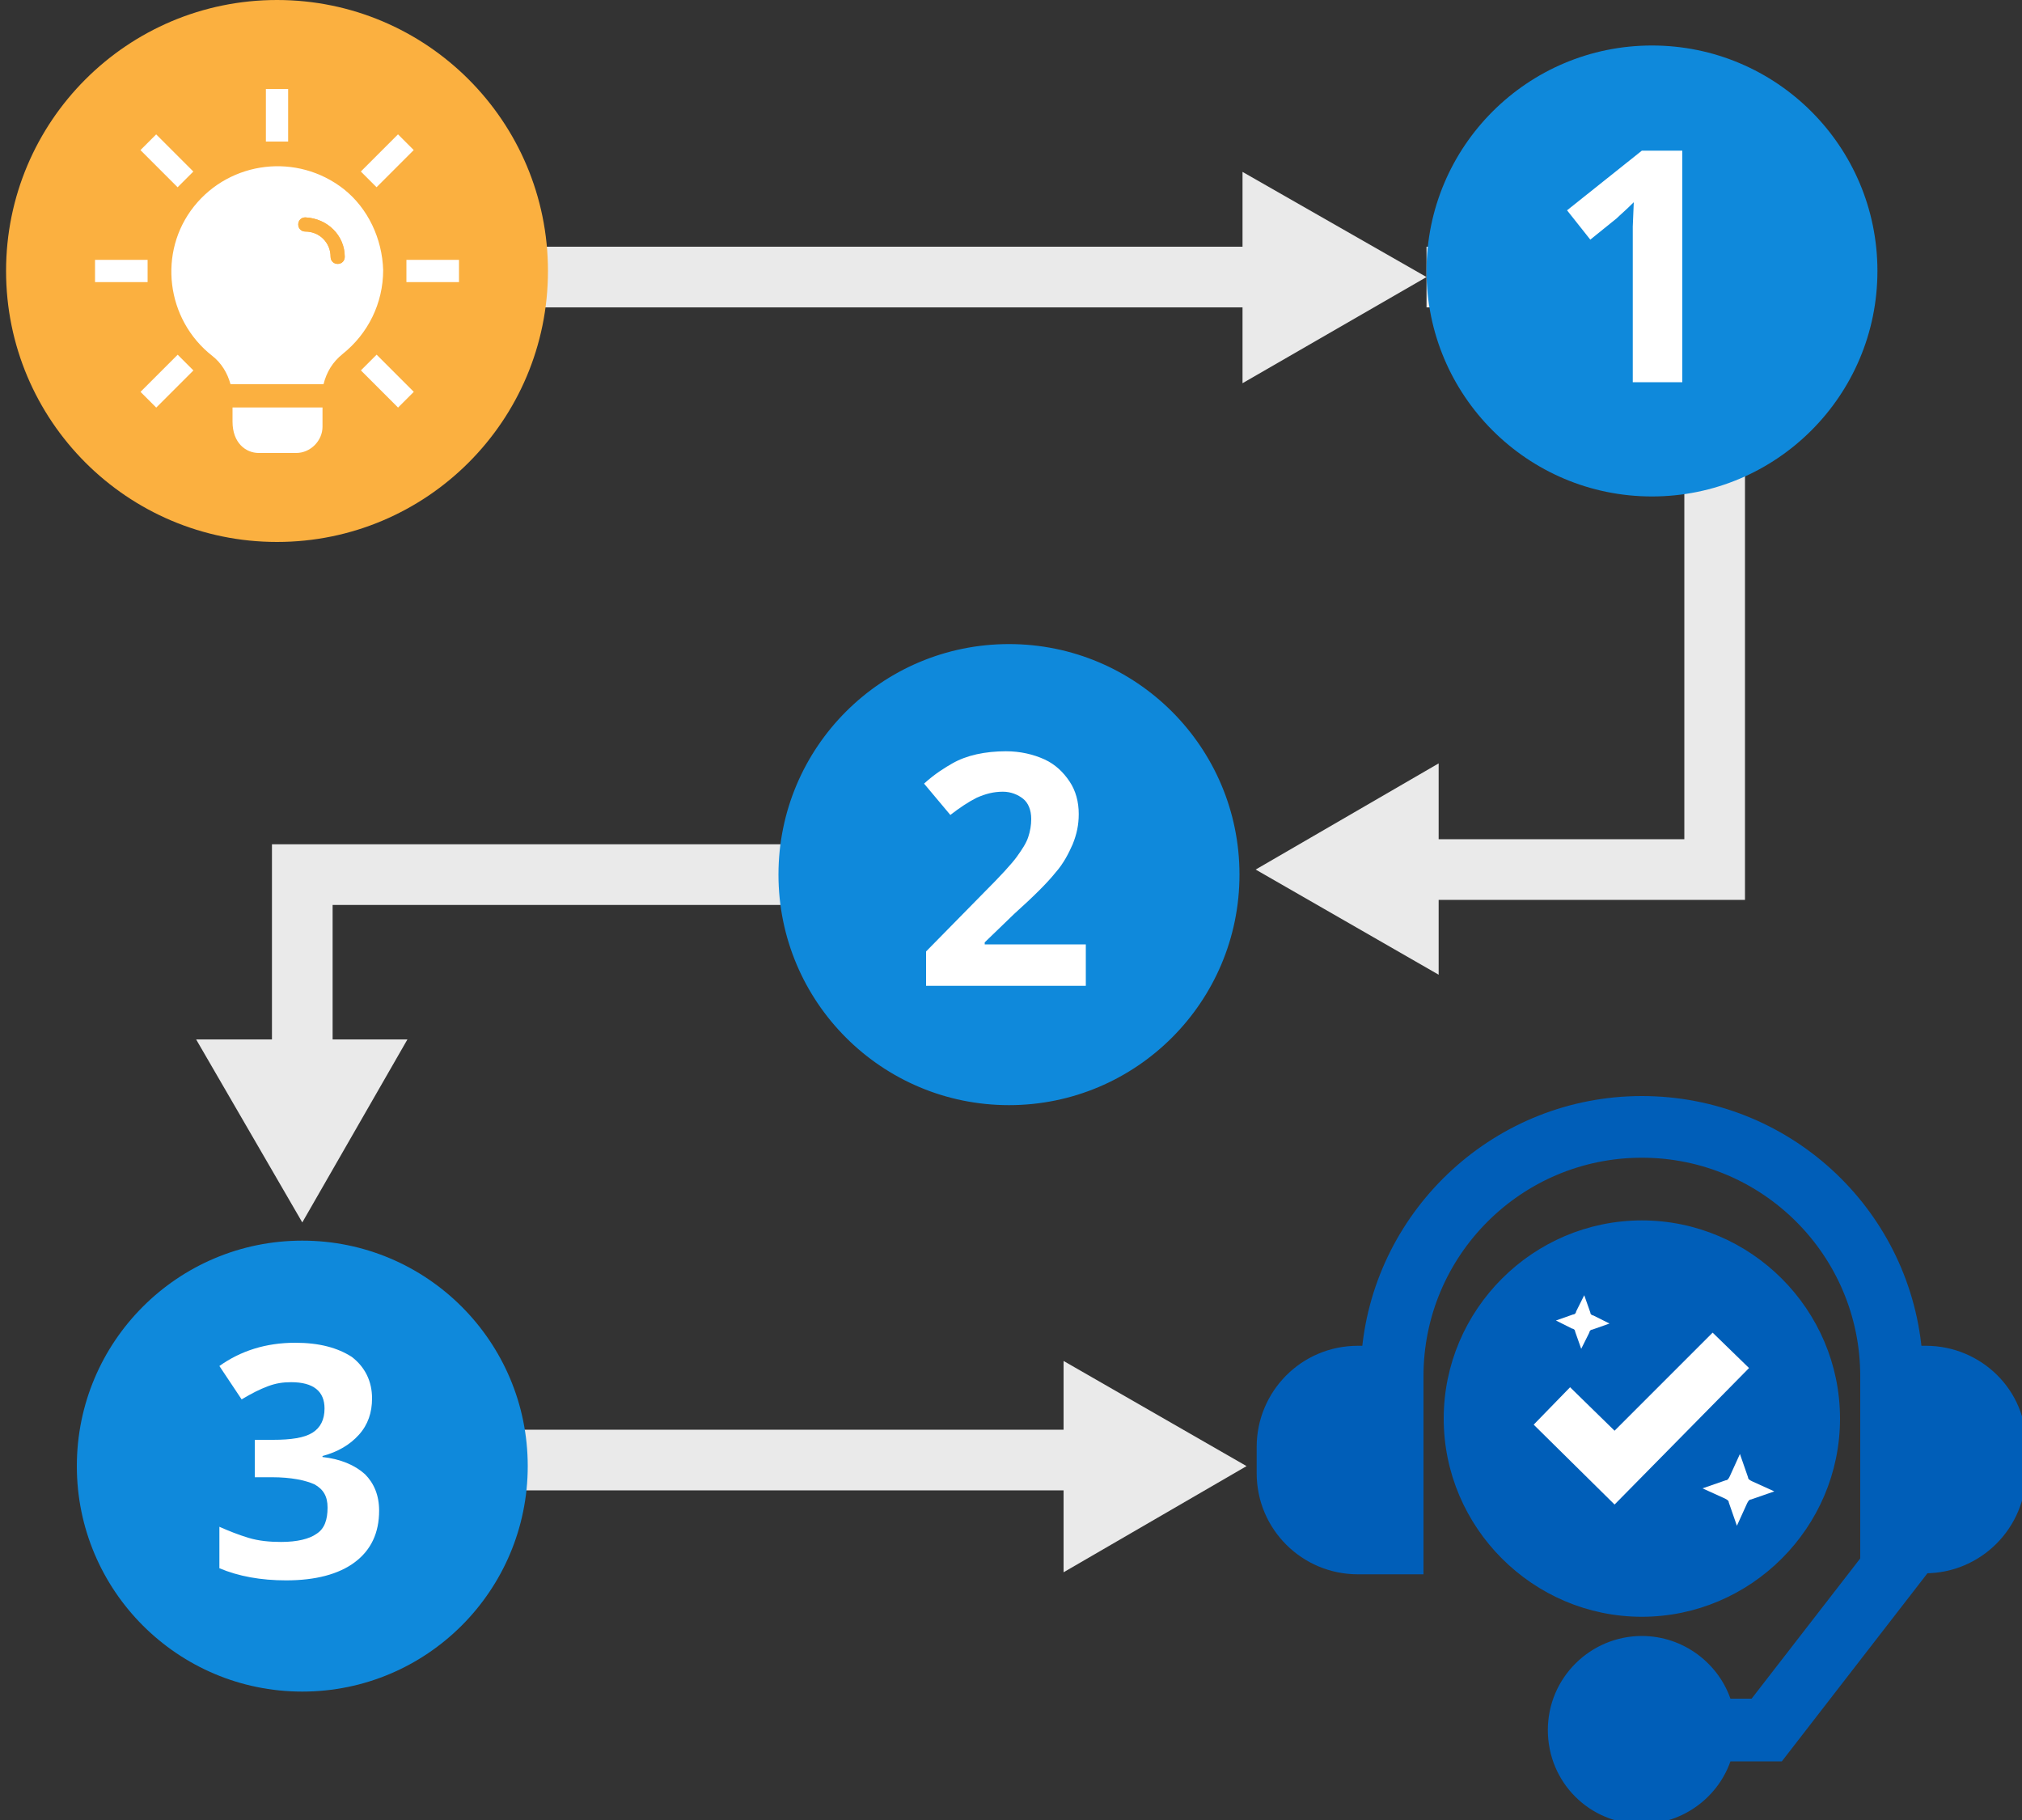
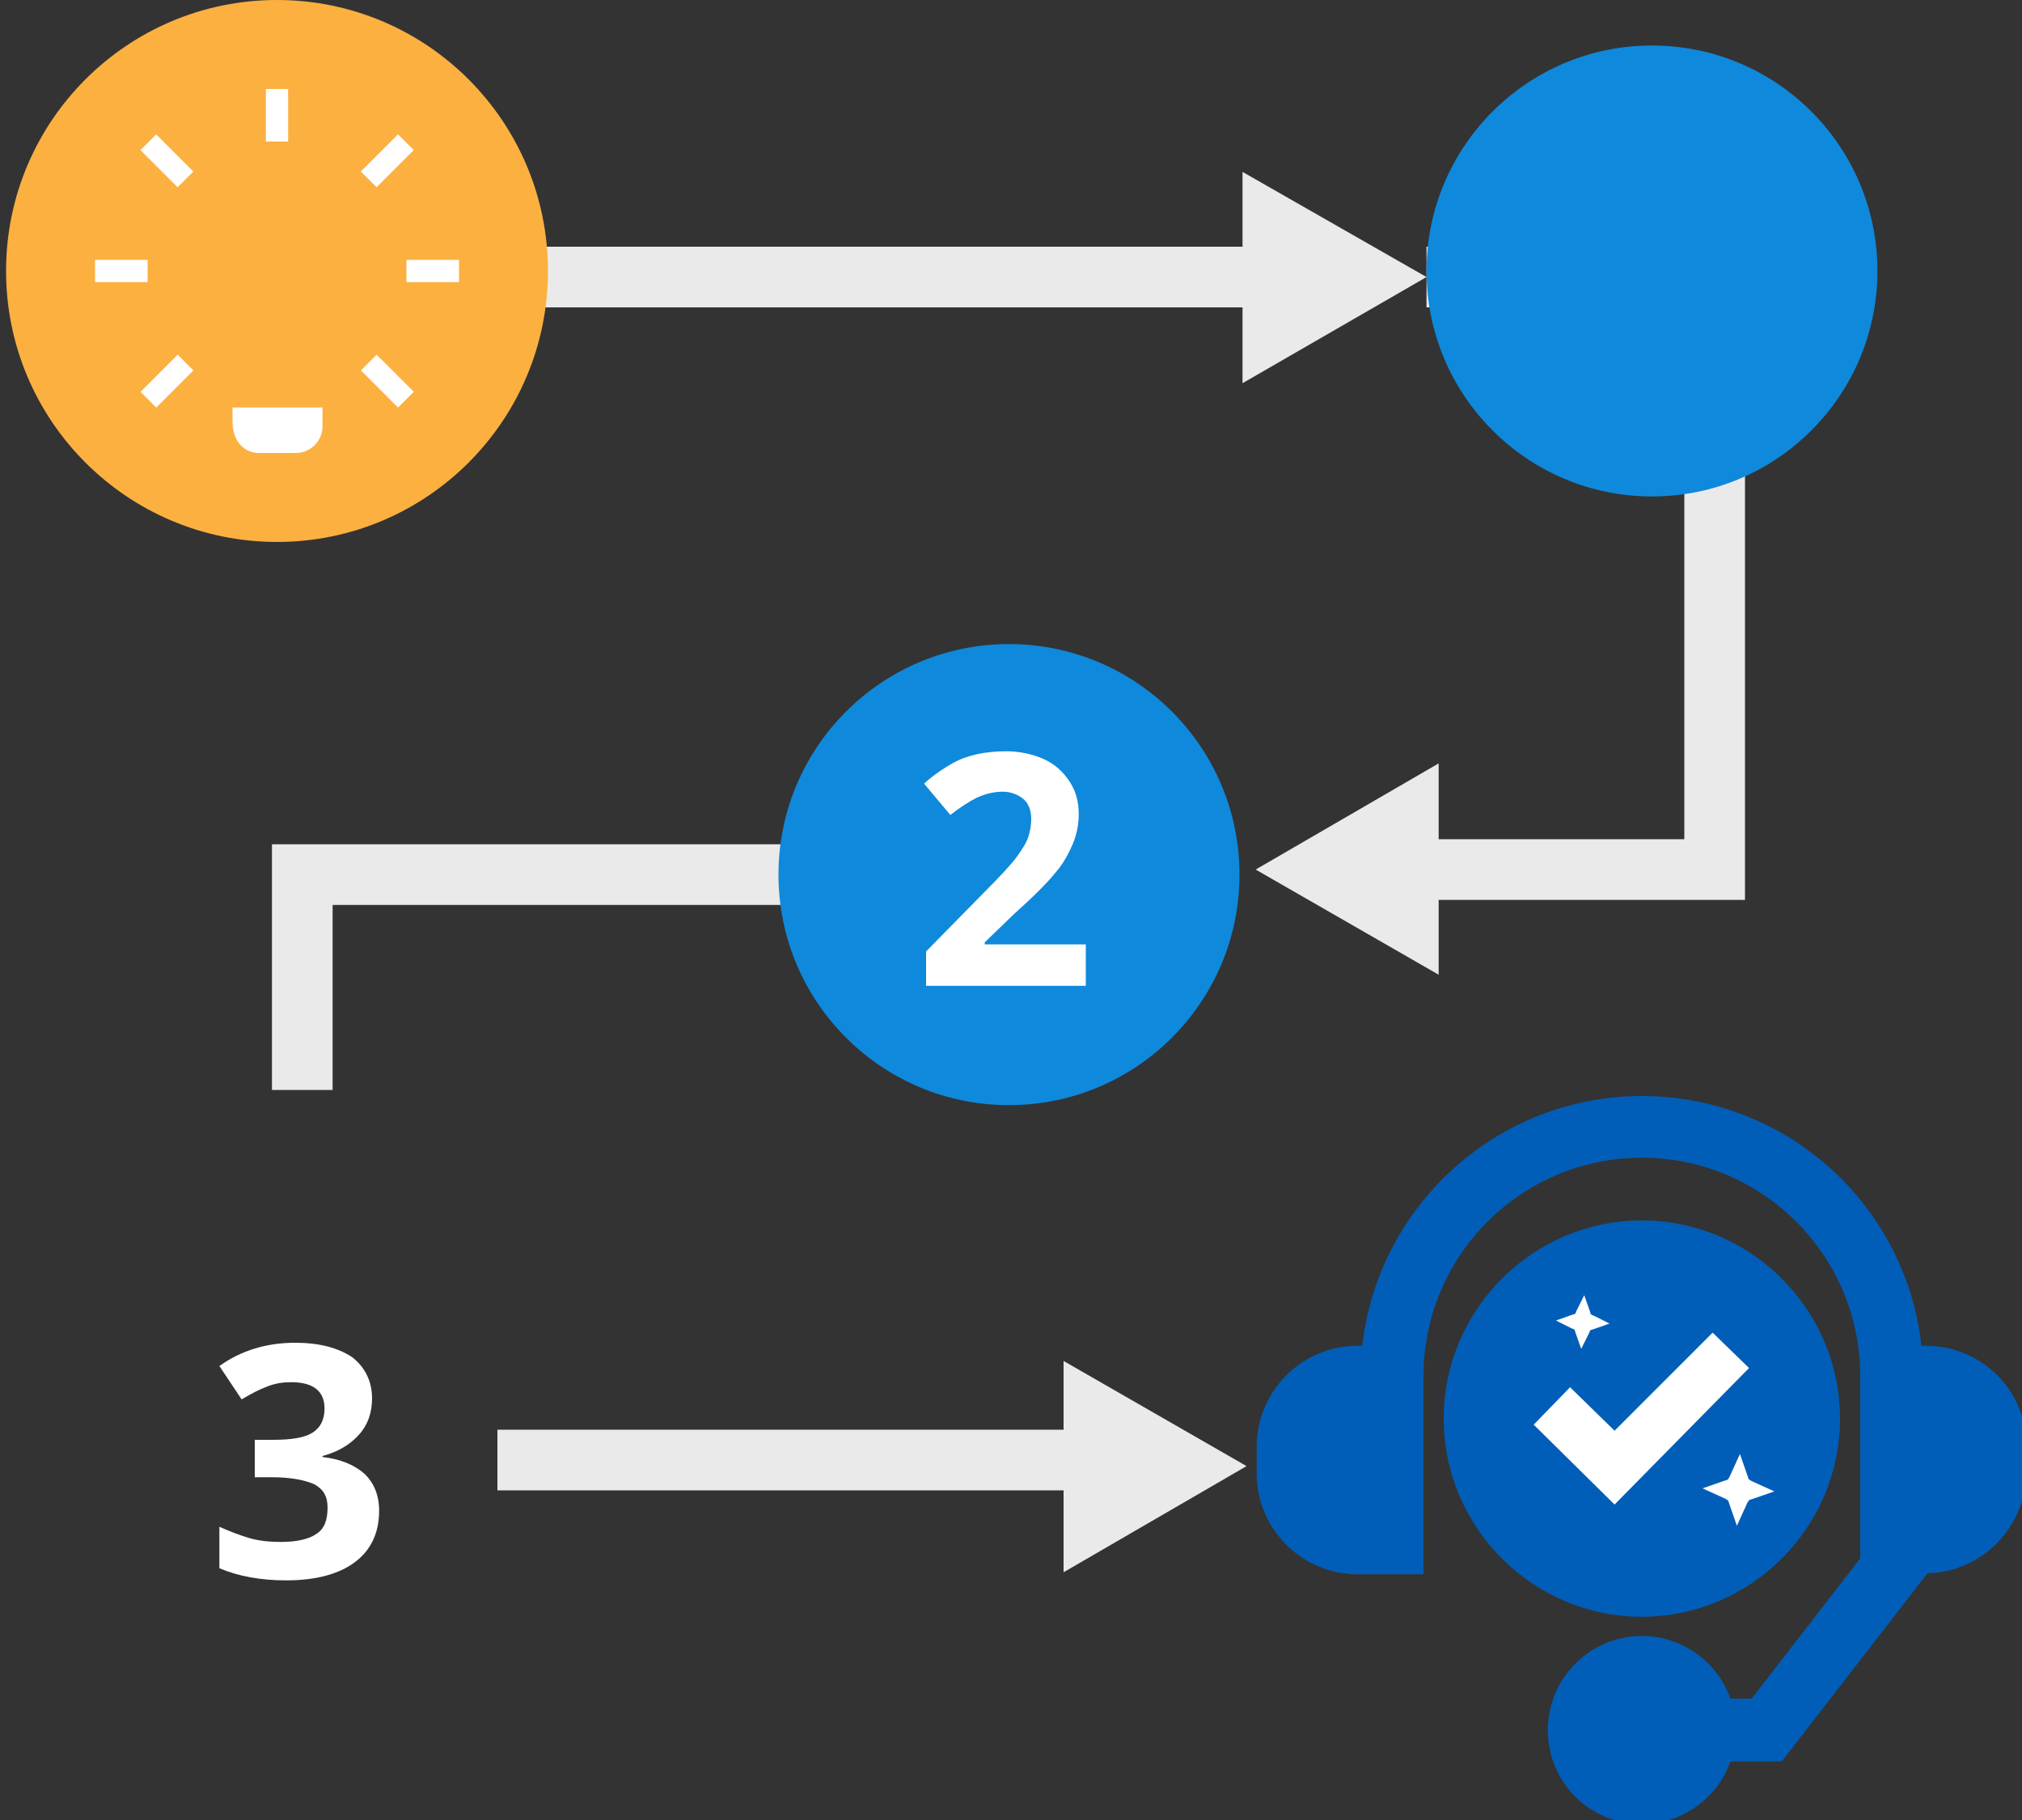
<svg xmlns="http://www.w3.org/2000/svg" version="1.1" id="design" x="0px" y="0px" viewBox="0 0 200 180" style="enable-background:new 0 0 200 180;" xml:space="preserve">
  <rect x="0" y="0" width="200" height="180" fill="#333333" stroke="none" />
  <style type="text/css">
	.st0{fill:none;stroke:#EAEAEA;stroke-width:6;stroke-miterlimit:10;}
	.st1{fill:#EAEAEA;}
	.st2{fill:#FBB040;}
	.st3{fill:#FFFFFF;}
	.st4{fill:#0F89DB;}
	.st5{enable-background:new    ;}
	.st6{fill:#0F89DB;stroke:#0F89DB;stroke-miterlimit:10;}
	.st7{fill:#005EB8;stroke:#005EB8;stroke-miterlimit:10;}
</style>
  <title>crm-dedicated-services-2</title>
  <polyline class="st0" points="141.1,27.4 169.6,27.4 169.6,86 139.3,86 " />
  <polygon class="st1" points="142.3,75.5 124.2,86 142.3,96.4 " />
  <line class="st0" x1="29.9" y1="27.4" x2="126" y2="27.4" />
  <polygon class="st1" points="122.9,37.9 141.1,27.4 122.9,17 " />
  <polyline class="st0" points="29.9,107.8 29.9,86.5 85.4,86.5 " />
-   <polygon class="st1" points="40.3,102.8 29.9,120.9 19.4,102.8 " />
  <line class="st0" x1="110" y1="144.4" x2="49.2" y2="144.4" />
  <polygon class="st1" points="105.2,134.6 123.3,145 105.2,155.5 " />
  <circle class="st2" cx="27.4" cy="26.8" r="26.8" />
  <path class="st3" d="M31.9,40.3v1.9c0,1.4-1.2,2.6-2.6,2.6h-3.7c-1.3,0-2.6-1-2.6-3.1v-1.4H31.9L31.9,40.3z" />
-   <path class="st3" d="M34,18.7c-4.6-3.6-11.2-2.8-14.8,1.7S16.4,31.6,21,35.2c0.9,0.7,1.5,1.7,1.8,2.8h9.2c0.3-1.2,0.9-2.2,1.9-3  c2.5-2,4-5,4-8.3C37.8,23.6,36.4,20.6,34,18.7z" />
  <g id="_Group_">
-     <path class="st2" d="M34.1,25.4c0,0.4-0.3,0.7-0.7,0.7c-0.4,0-0.7-0.3-0.7-0.7c0-1.4-1.1-2.5-2.5-2.5c-0.4,0-0.7-0.3-0.7-0.7   s0.3-0.7,0.7-0.7C32.4,21.6,34.1,23.3,34.1,25.4C34.1,25.4,34.1,25.4,34.1,25.4z" />
    <path class="st2" d="M34.1,25.4c0,0.4-0.3,0.7-0.7,0.7c-0.4,0-0.7-0.3-0.7-0.7c0-1.4-1.1-2.5-2.5-2.5c-0.4,0-0.7-0.3-0.7-0.7   s0.3-0.7,0.7-0.7C32.4,21.6,34.1,23.3,34.1,25.4C34.1,25.4,34.1,25.4,34.1,25.4z" />
  </g>
  <rect x="26.3" y="8.8" class="st3" width="2.2" height="5.2" />
  <rect x="40.2" y="25.7" class="st3" width="5.2" height="2.2" />
  <rect x="9.4" y="25.7" class="st3" width="5.2" height="2.2" />
  <rect x="15.4" y="13.3" transform="matrix(0.707 -0.707 0.707 0.707 -6.399 16.33)" class="st3" width="2.2" height="5.2" />
  <rect x="13.9" y="36.6" transform="matrix(0.707 -0.707 0.707 0.707 -21.805 22.708)" class="st3" width="5.2" height="2.2" />
  <rect x="35.7" y="14.8" transform="matrix(0.707 -0.707 0.707 0.707 -1.227102e-02 31.739)" class="st3" width="5.2" height="2.2" />
  <rect x="37.2" y="35.1" transform="matrix(0.707 -0.707 0.707 0.707 -15.419 38.117)" class="st3" width="2.2" height="5.2" />
  <circle class="st4" cx="163.4" cy="26.8" r="22.3" />
  <g class="st5">
-     <path class="st3" d="M166.3,37.8h-4.8V24.6l0-2.2l0.1-2.4c-0.8,0.8-1.4,1.3-1.7,1.6l-2.6,2.1l-2.3-2.9l7.4-5.9h4V37.8z" />
-   </g>
+     </g>
  <circle class="st6" cx="99.8" cy="86.5" r="22.3" />
  <g class="st5">
    <path class="st3" d="M107.6,97.5h-16v-3.4l5.7-5.8c1.7-1.7,2.8-2.9,3.3-3.6c0.5-0.7,0.9-1.3,1.1-1.9c0.2-0.6,0.3-1.2,0.3-1.8   c0-0.9-0.3-1.6-0.8-2c-0.5-0.4-1.2-0.7-2-0.7c-0.9,0-1.7,0.2-2.6,0.6c-0.8,0.4-1.7,1-2.6,1.7l-2.6-3.1c1.1-1,2.1-1.6,2.8-2   c0.7-0.4,1.5-0.7,2.4-0.9c0.9-0.2,1.9-0.3,2.9-0.3c1.4,0,2.7,0.3,3.8,0.8c1.1,0.5,1.9,1.3,2.5,2.2c0.6,0.9,0.9,2,0.9,3.2   c0,1.1-0.2,2-0.6,3c-0.4,0.9-0.9,1.9-1.7,2.8c-0.8,1-2.1,2.3-4.1,4.1l-2.9,2.8v0.2h10V97.5z" />
  </g>
-   <circle class="st4" cx="29.9" cy="145" r="22.3" />
  <g class="st5">
    <path class="st3" d="M36.8,138.3c0,1.4-0.4,2.6-1.3,3.6c-0.9,1-2.1,1.7-3.6,2.1v0.1c1.8,0.2,3.2,0.8,4.2,1.7   c0.9,0.9,1.4,2.1,1.4,3.6c0,2.2-0.8,3.9-2.4,5.1c-1.6,1.2-3.9,1.8-6.8,1.8c-2.5,0-4.7-0.4-6.6-1.2V151c0.9,0.4,1.9,0.8,2.9,1.1   s2.1,0.4,3.2,0.4c1.6,0,2.8-0.3,3.5-0.8c0.8-0.5,1.1-1.4,1.1-2.6c0-1.1-0.4-1.8-1.3-2.3c-0.9-0.4-2.3-0.7-4.2-0.7h-1.7v-3.7H27   c1.8,0,3.1-0.2,3.9-0.7c0.8-0.5,1.2-1.3,1.2-2.4c0-1.7-1.1-2.6-3.3-2.6c-0.8,0-1.5,0.1-2.3,0.4c-0.8,0.3-1.6,0.7-2.6,1.3l-2.2-3.3   c2.1-1.5,4.6-2.3,7.5-2.3c2.4,0,4.2,0.5,5.6,1.4C36.1,135.2,36.8,136.6,36.8,138.3z" />
  </g>
  <g>
    <g>
      <g>
        <path class="st7" d="M162.4,121.2c-10.5,0-19.1,8.6-19.1,19.1s8.6,19.1,19.1,19.1c10.5,0,19.1-8.6,19.1-19.1     S172.9,121.2,162.4,121.2z" />
      </g>
    </g>
    <g>
      <g>
        <path class="st7" d="M190.5,133.6h-0.9c-1.3-13.9-13-24.7-27.2-24.7c-14.2,0-25.9,10.9-27.2,24.7h-0.9c-5.3,0-9.5,4.3-9.5,9.5     v2.6c0,5.3,4.3,9.5,9.5,9.5h6v-19.1c0-12.2,9.9-22.1,22.1-22.1c12.2,0,22.1,9.9,22.1,22.1v18.2l-11,14.2h-2.7     c-1.1-3.6-4.5-6.2-8.4-6.2c-4.8,0-8.8,3.9-8.8,8.8s3.9,8.8,8.8,8.8c3.9,0,7.3-2.6,8.4-6.2h5.2l14.4-18.6h0c5.3,0,9.5-4.3,9.5-9.5     v-2.6C200,137.8,195.7,133.6,190.5,133.6z" />
      </g>
    </g>
    <polygon class="st3" points="151.7,140.9 155.3,137.2 159.7,141.5 169.4,131.8 173,135.3 159.7,148.8  " />
  </g>
  <path class="st3" d="M159.2,130.9l-1.7,0.6c-0.2,0-0.3,0.2-0.3,0.3l-0.8,1.6l-0.6-1.7c0-0.2-0.2-0.3-0.3-0.3l-1.6-0.8l1.7-0.6  c0.2,0,0.3-0.2,0.3-0.3l0.8-1.6l0.6,1.7c0,0.2,0.2,0.3,0.3,0.3L159.2,130.9z" />
  <path class="st3" d="M175.5,147.5l-2.3,0.8c-0.2,0-0.3,0.2-0.4,0.4l-1,2.2l-0.8-2.3c0-0.2-0.2-0.3-0.4-0.4l-2.2-1l2.3-0.8  c0.2,0,0.3-0.2,0.4-0.4l1-2.2l0.8,2.3c0,0.2,0.2,0.3,0.4,0.4L175.5,147.5z" />
</svg>